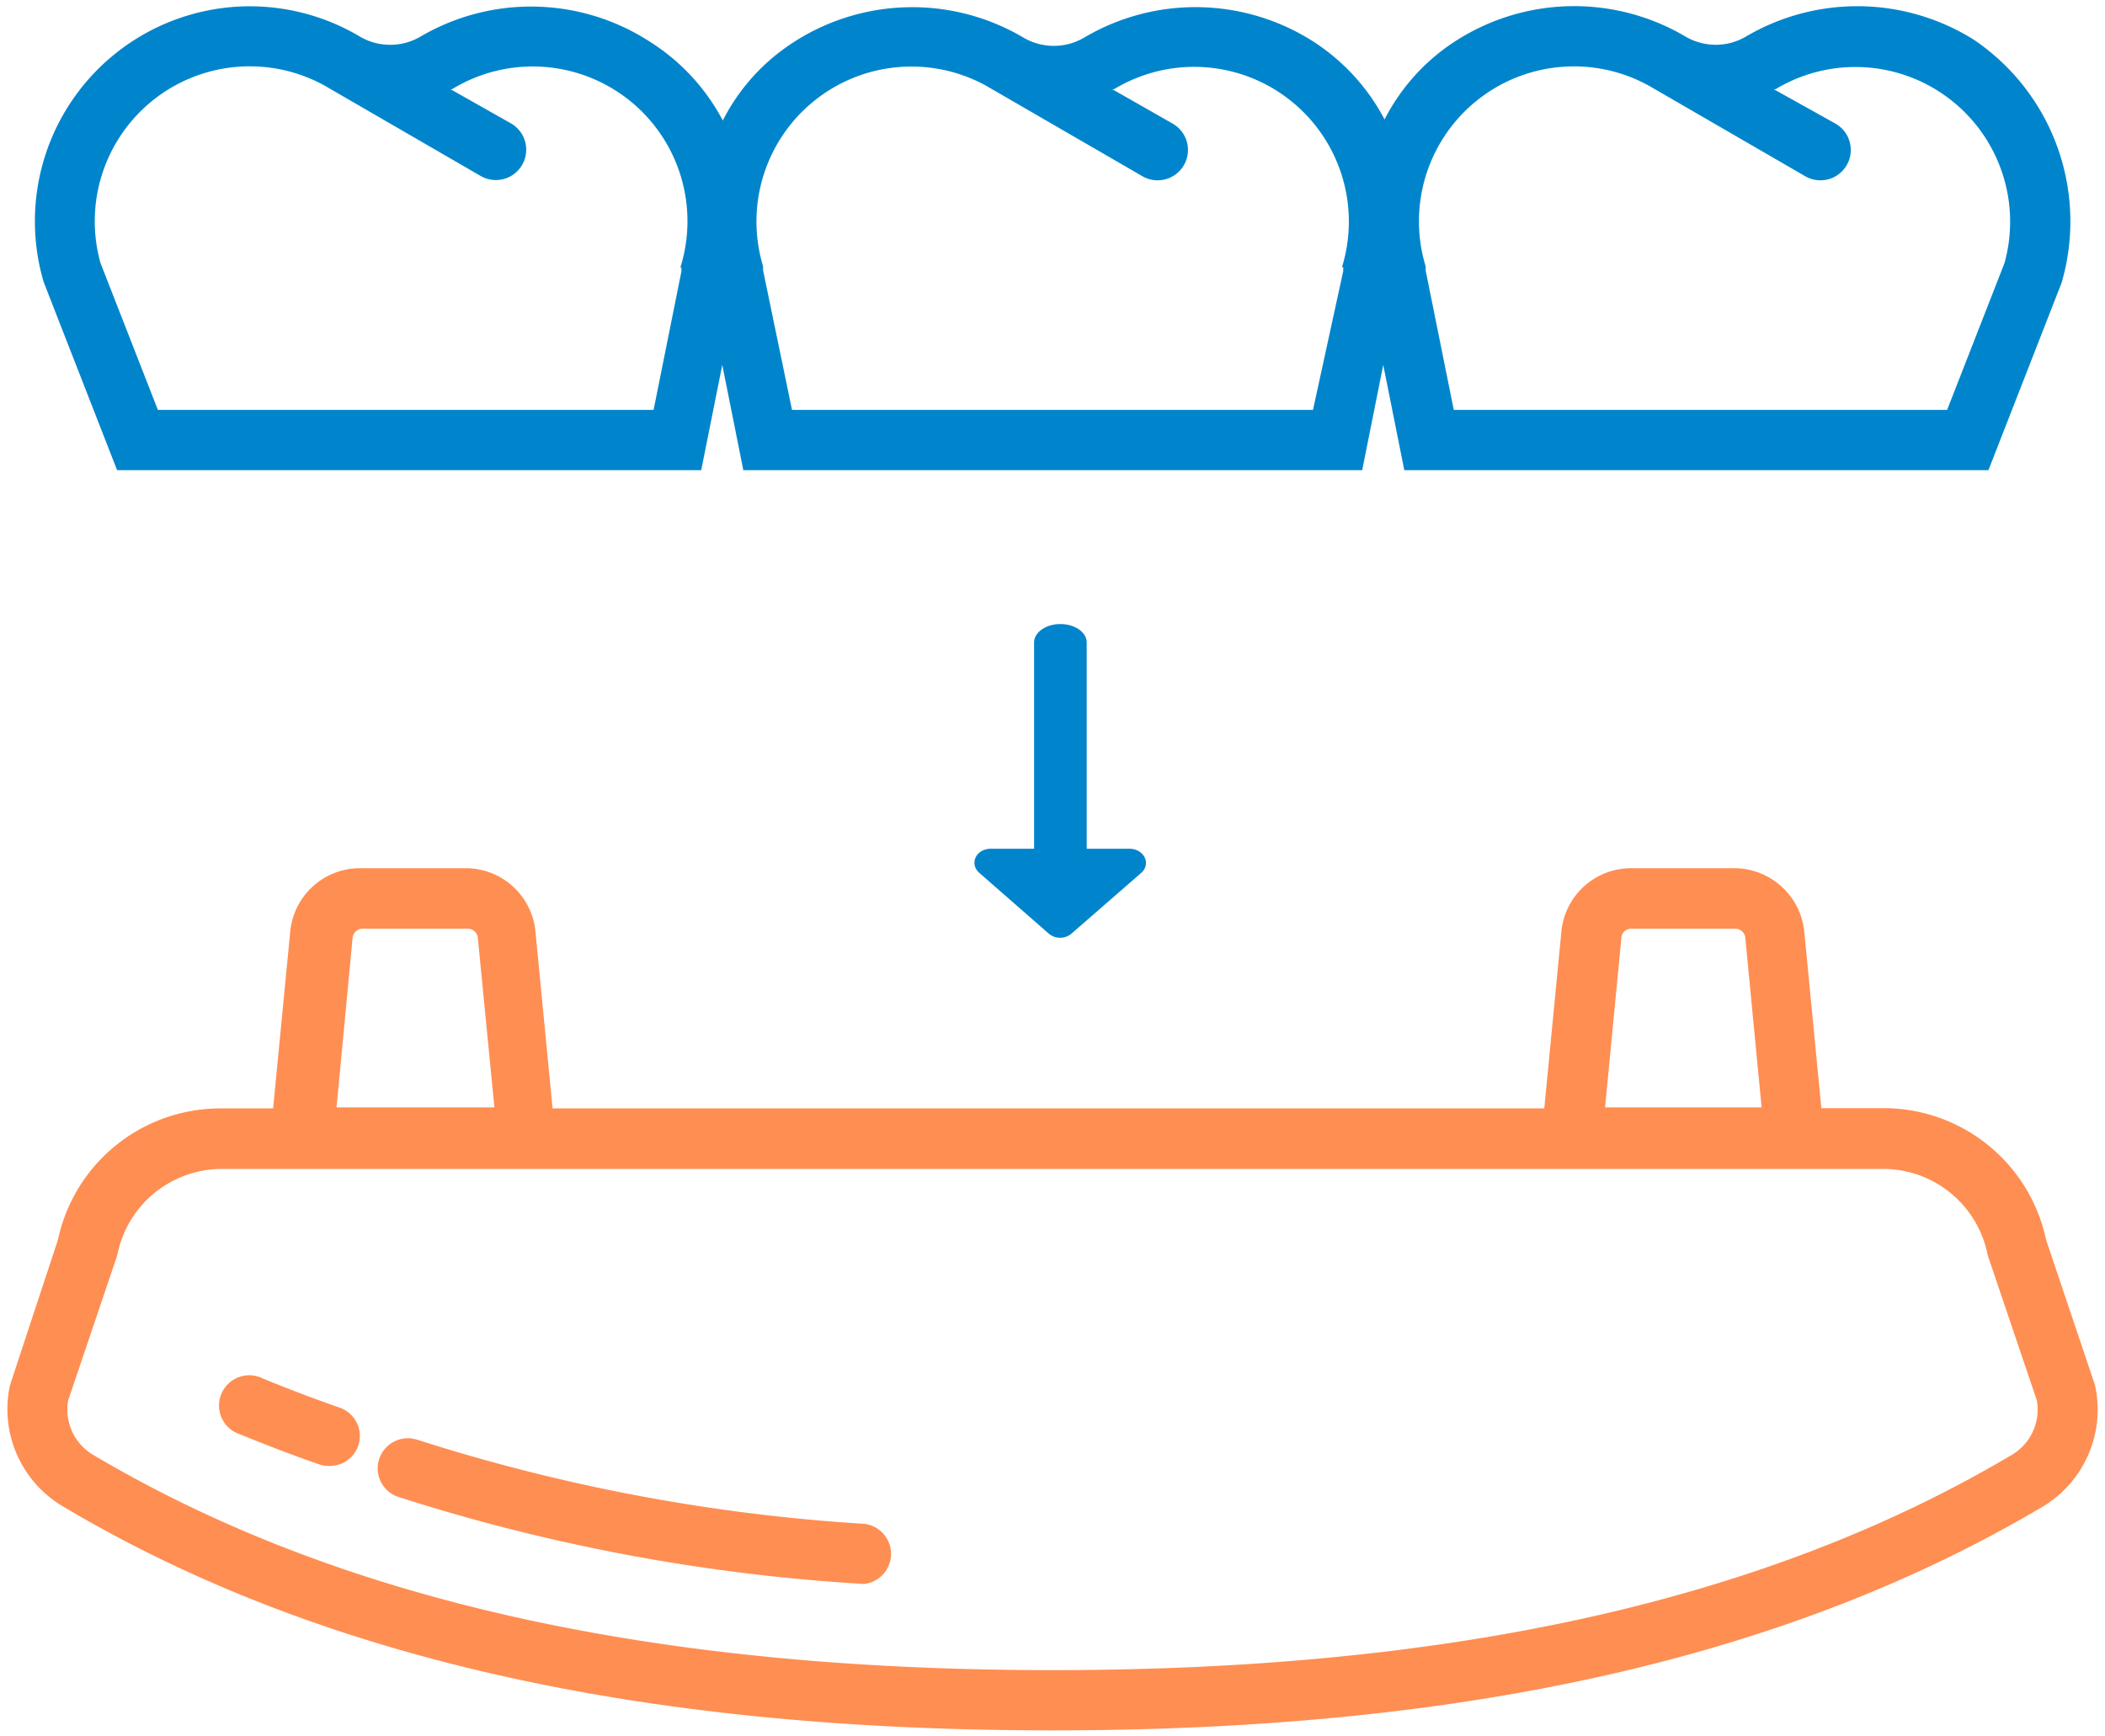
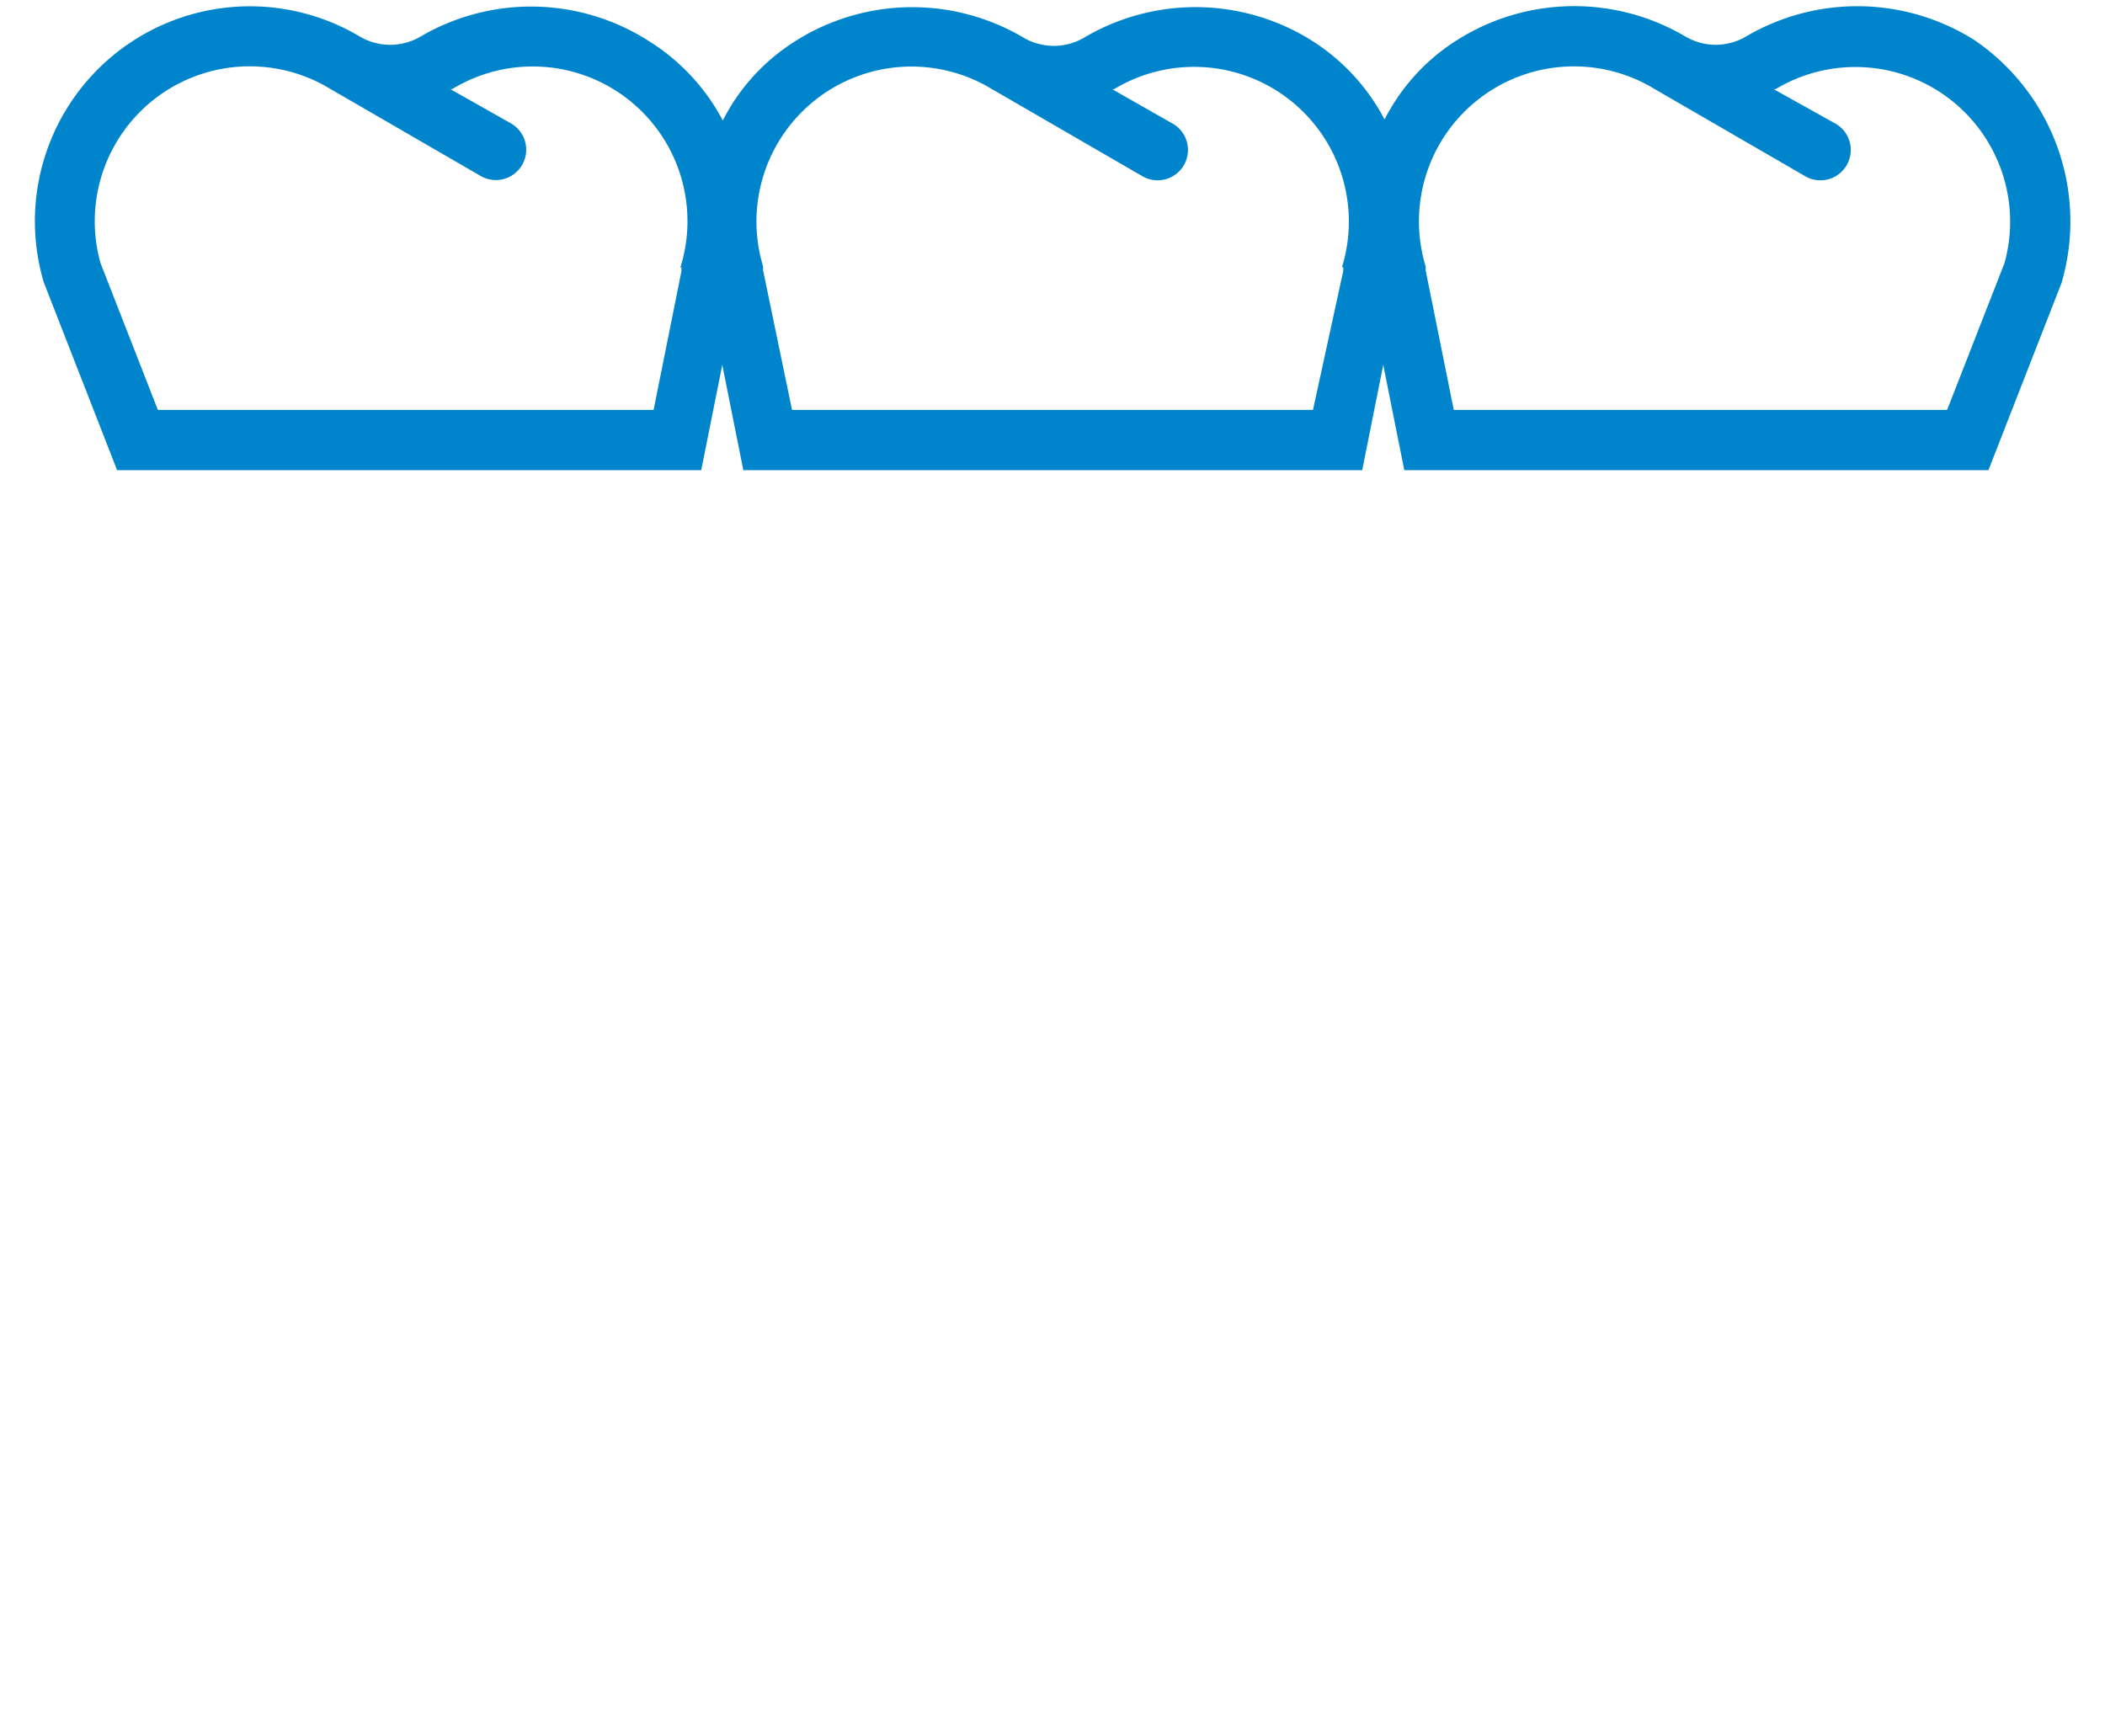
<svg xmlns="http://www.w3.org/2000/svg" width="80" height="66" viewBox="0 0 80 66">
  <defs>
    <style>.a{fill:#0085cc;}.b{fill:#ff8e52;}</style>
  </defs>
  <path class="a" d="M75,1.5a8.34,8.34,0,0,0-8.63-.12,2.27,2.27,0,0,1-2.33,0,8.32,8.32,0,0,0-9.17.49,7.73,7.73,0,0,0-2.25,2.67,7.87,7.87,0,0,0-2.77-3,8.31,8.31,0,0,0-8.63-.12,2.28,2.28,0,0,1-2.34,0,8.3,8.3,0,0,0-9.16.49,7.64,7.64,0,0,0-2.25,2.67,7.89,7.89,0,0,0-2.78-3A8.3,8.3,0,0,0,16,1.38a2.28,2.28,0,0,1-2.34,0,8.17,8.17,0,0,0-12,9.34l2.79,7.15h22.2l.8-4,.8,4H51.77l.8-4,.8,4h22.2l2.78-7.12A8.33,8.33,0,0,0,75,1.5Zm-49.1,8.65a.83.83,0,0,0,0,.15l-1.06,5.28H6L3.82,10a5.89,5.89,0,0,1,8.51-6.75h0l5.94,3.44a1.14,1.14,0,0,0,1.15-2h0L17.12,3.39l.06,0a5.88,5.88,0,0,1,8.67,6.8Zm25.15,0,0,.15L49.9,15.58H30.1L29,10.27l0-.15a5.89,5.89,0,0,1,8.48-6.86h0l5.94,3.44a1.14,1.14,0,1,0,1.15-2L42.27,3.39l.07,0A5.88,5.88,0,0,1,51,10.16ZM76.18,10,74,15.58H55.25l-1.07-5.31a.83.83,0,0,0,0-.15,5.89,5.89,0,0,1,8.49-6.86h0l5.94,3.44a1.14,1.14,0,0,0,1.15-2L67.41,3.39l.07,0A5.88,5.88,0,0,1,76.18,10Z" />
-   <path class="b" d="M32.82,60.2h-.07a71.71,71.71,0,0,1-17.6-3.3,1.14,1.14,0,0,1-.74-1.44,1.15,1.15,0,0,1,1.44-.74,69.68,69.68,0,0,0,17,3.2,1.15,1.15,0,0,1-.07,2.29Z" />
-   <path class="b" d="M79.62,52.65l-1.86-5.53a6.31,6.31,0,0,0-6.17-5H69.22l-.65-6.72A2.68,2.68,0,0,0,65.91,33H62a2.66,2.66,0,0,0-2.66,2.41l-.65,6.72H21l-.65-6.72A2.66,2.66,0,0,0,17.69,33h-4a2.66,2.66,0,0,0-2.66,2.41l-.65,6.72h-2a6.31,6.31,0,0,0-6.18,5L.38,52.65a4.29,4.29,0,0,0,2,4.6C13,63.58,26,65.77,40,65.77s27-2.19,37.66-8.52A4.3,4.3,0,0,0,79.62,52.65Zm-18-17A.37.37,0,0,1,62,35.3h3.95a.38.38,0,0,1,.38.35l.62,6.44H61Zm-48.22,0a.38.38,0,0,1,.38-.35h4a.38.38,0,0,1,.38.35l.63,6.44h-6ZM76.49,55.28c-9.27,5.51-21.21,8.2-36.49,8.2s-27.22-2.69-36.49-8.2a2,2,0,0,1-.92-2.05l1.82-5.38a1.82,1.82,0,0,0,.07-.25,4.05,4.05,0,0,1,3.93-3.17H71.59a4.05,4.05,0,0,1,3.93,3.17,1.82,1.82,0,0,0,.07.25l1.82,5.38a2,2,0,0,1-.92,2.05Z" />
-   <path class="b" d="M12.5,55.72a1.15,1.15,0,0,1-.37-.06c-1-.35-2-.73-3-1.14A1.15,1.15,0,1,1,10,52.4c.95.39,1.92.76,2.9,1.1a1.14,1.14,0,0,1-.38,2.22Z" />
-   <path class="a" d="M43.38,33.17l-2.64,2.3a.67.67,0,0,1-.9,0l-2.63-2.3c-.38-.35-.11-.91.45-.91H39.3V24.42c0-.38.44-.7,1-.7s1,.32,1,.7v7.84h1.62C43.47,32.26,43.76,32.82,43.38,33.17Z" />
</svg>